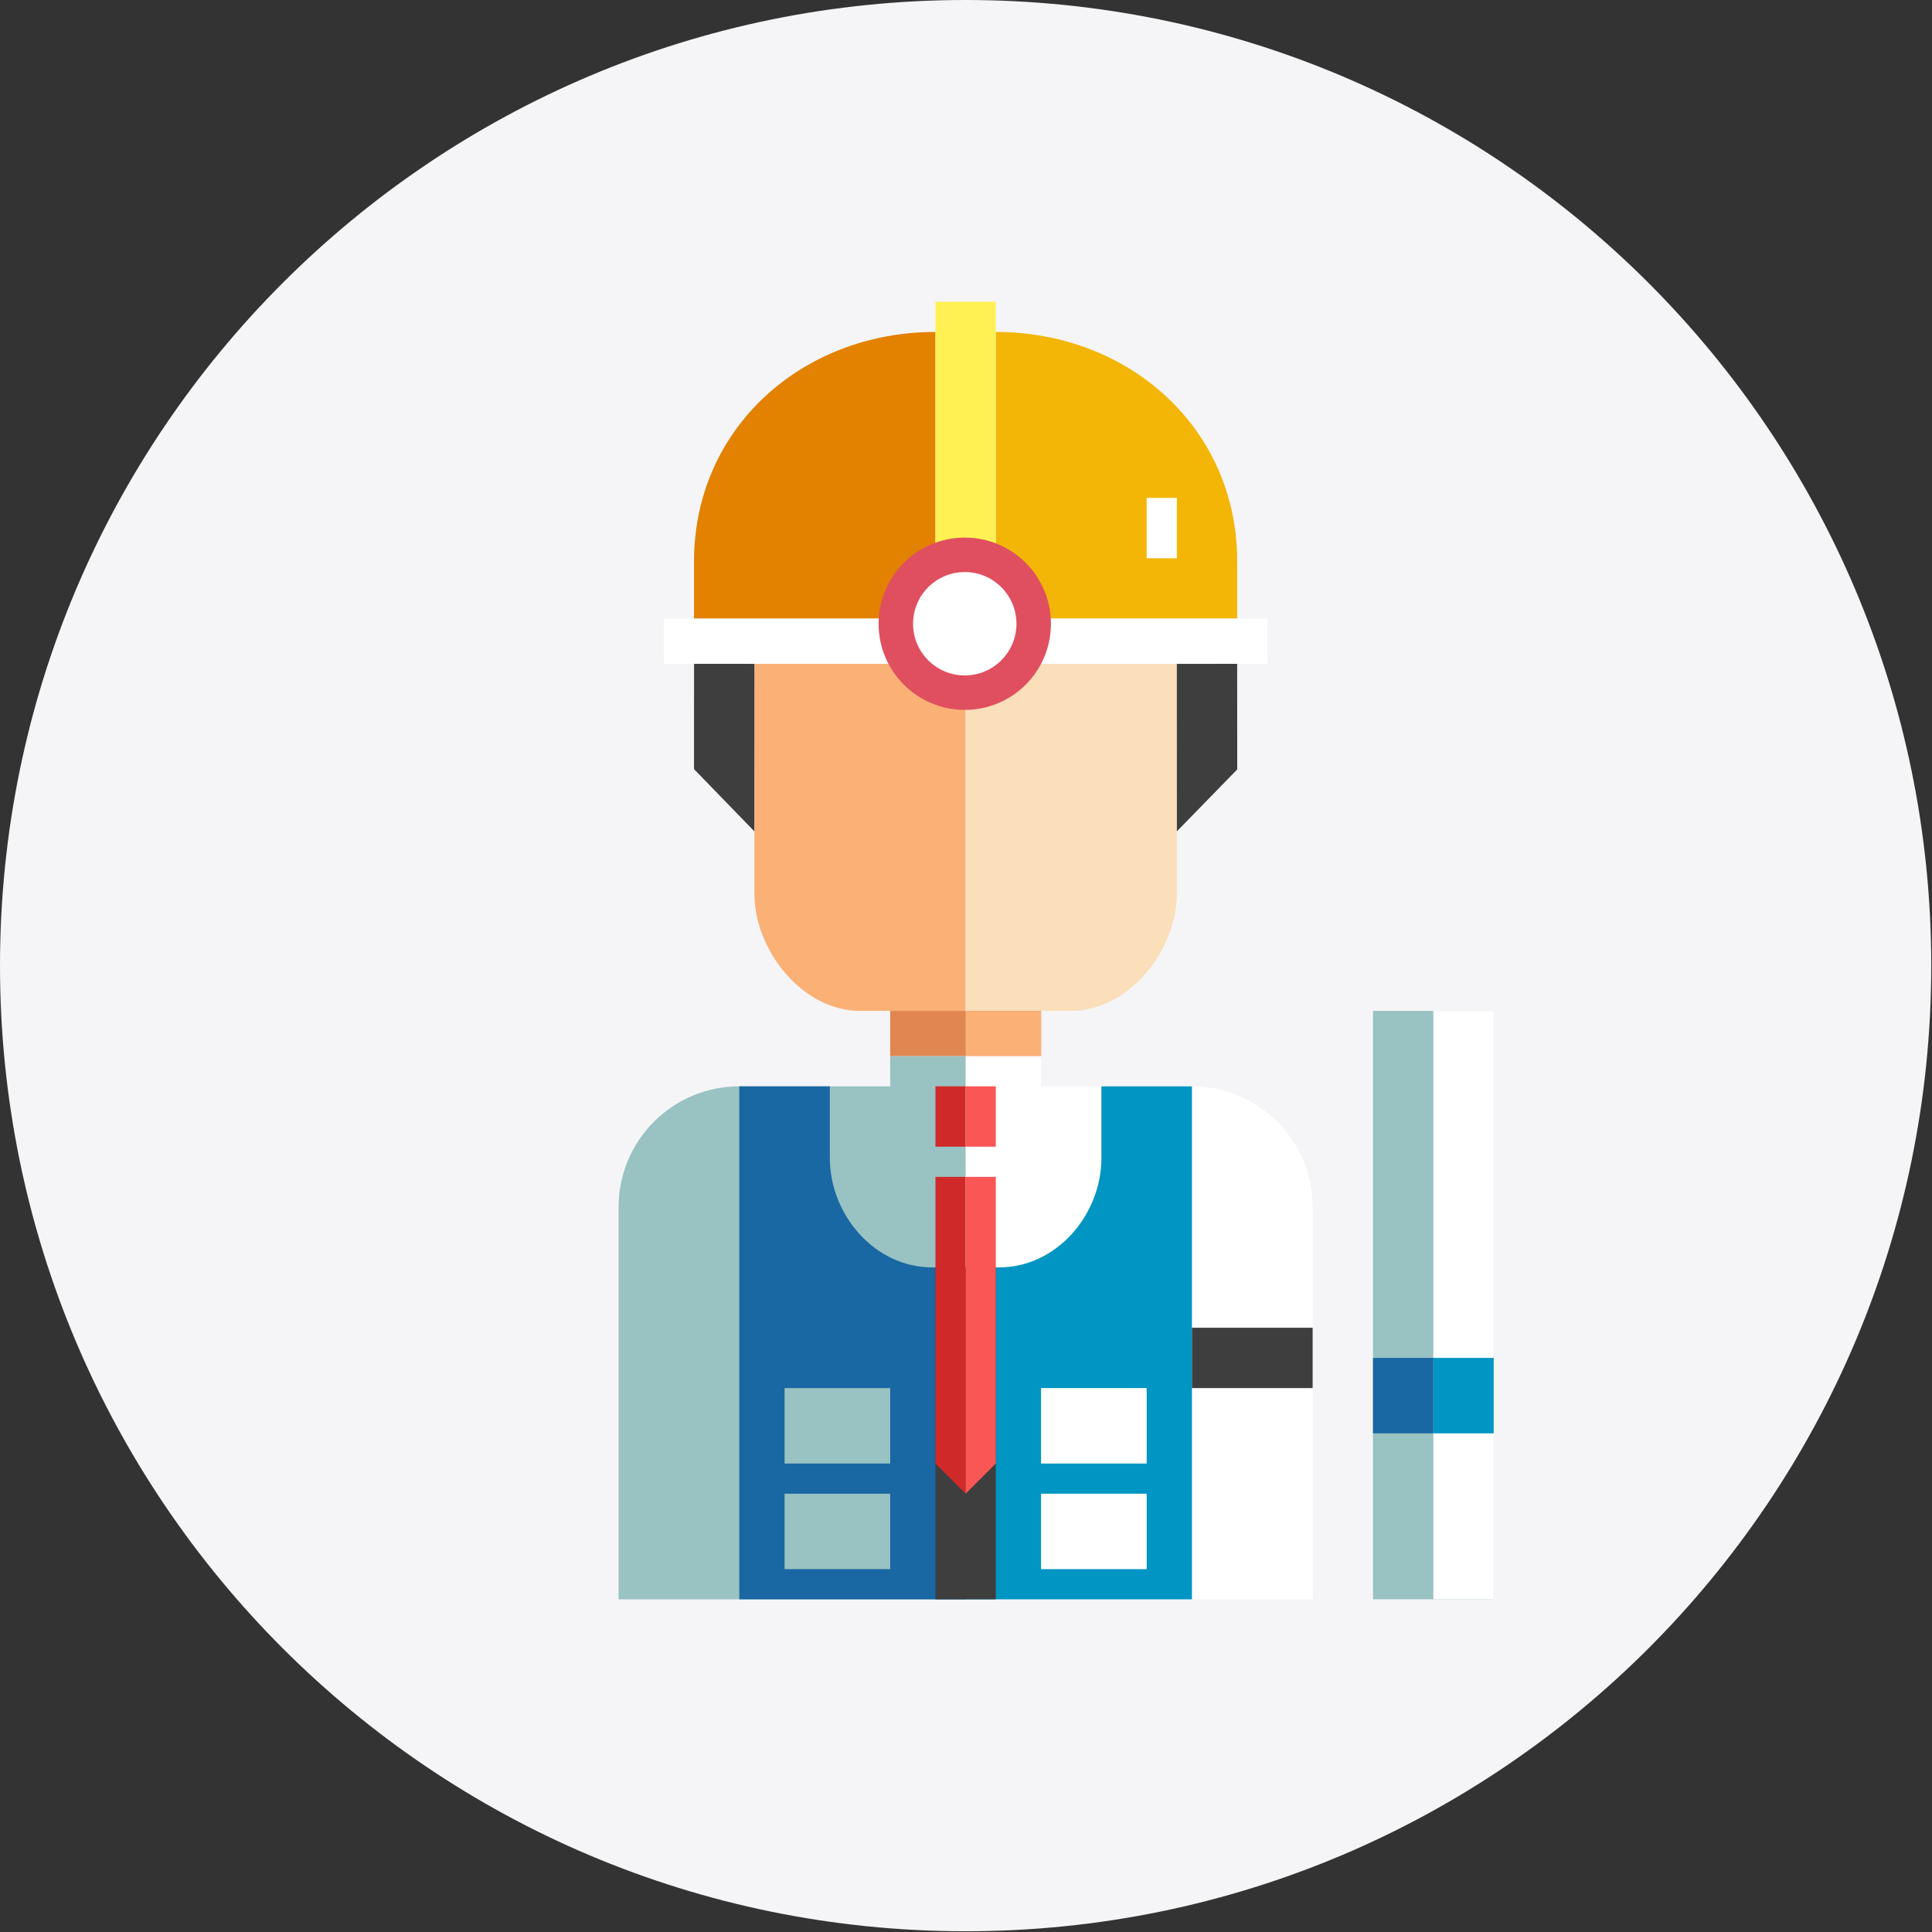
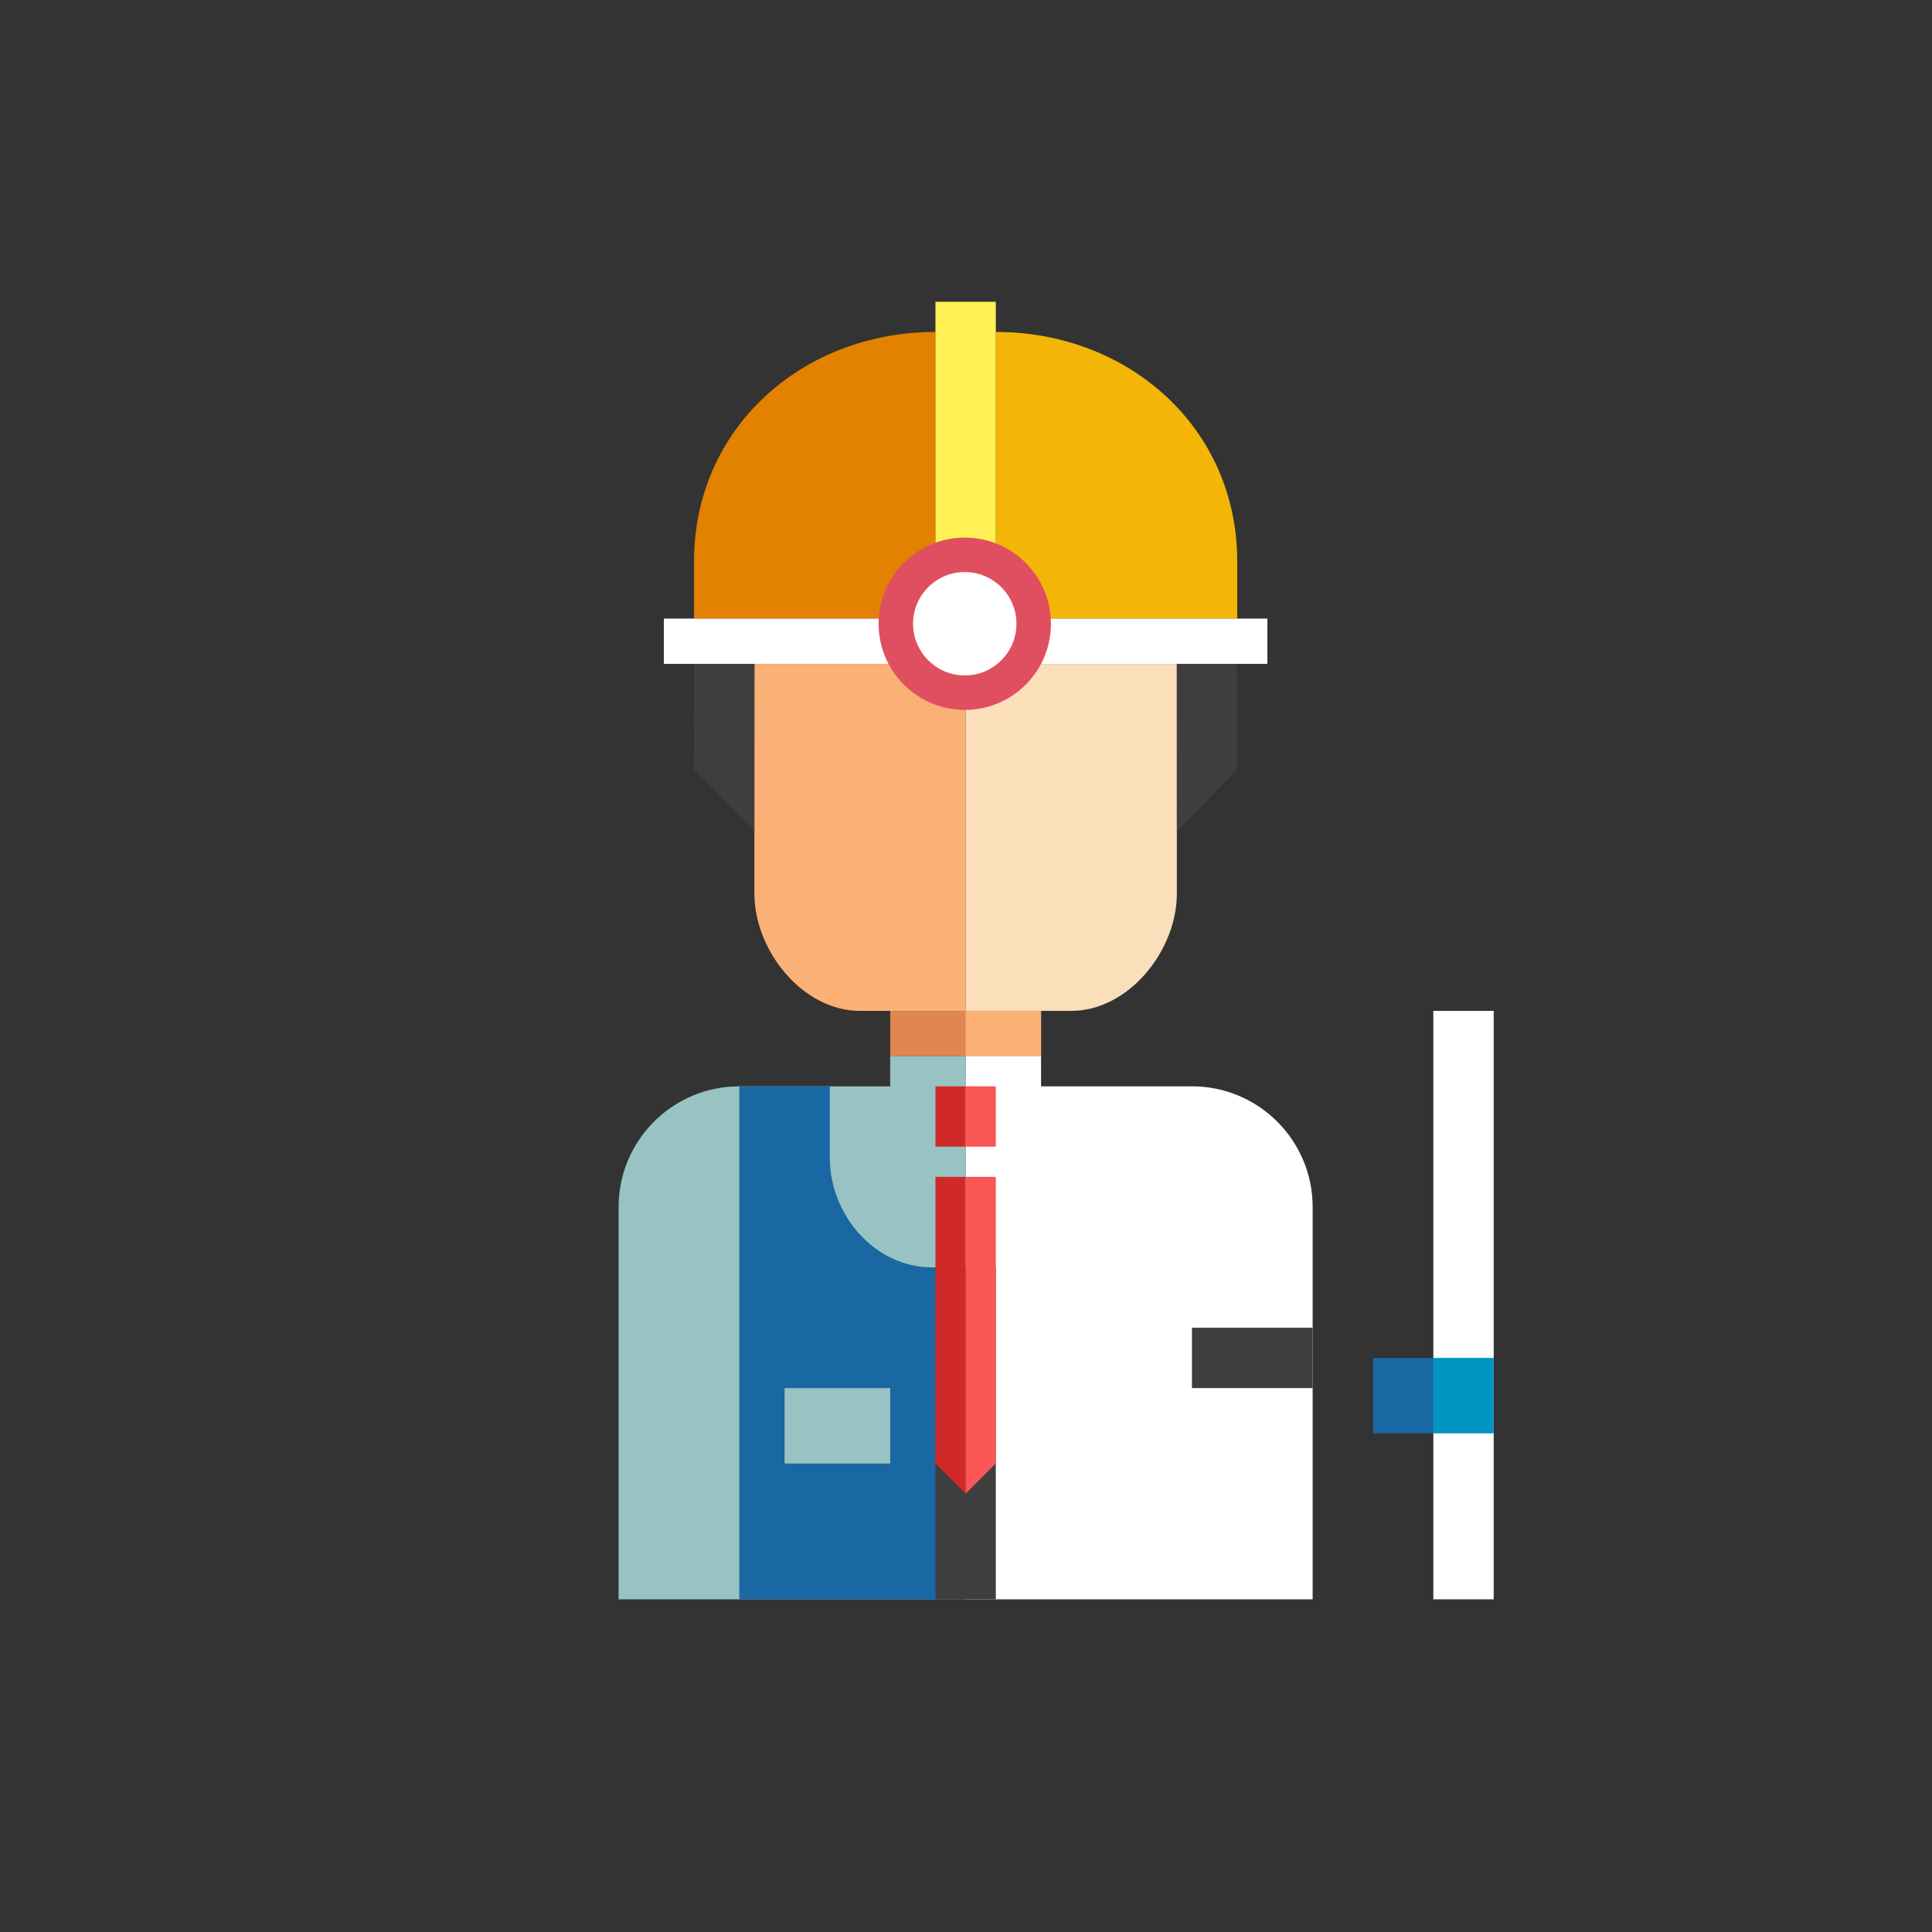
<svg xmlns="http://www.w3.org/2000/svg" xmlns:ns1="http://www.serif.com/" width="100%" height="100%" viewBox="0 0 1774 1774" xml:space="preserve" style="fill-rule:evenodd;clip-rule:evenodd;stroke-linejoin:round;stroke-miterlimit:2;">
  <rect x="0" y="0" width="1774" height="1774" fill="#333333" stroke="none" />
  <g transform="matrix(1,0,0,1,-620.333,-9506.33)">
    <g transform="matrix(13.854,0,0,13.854,620.333,9506.33)">
      <g id="Commercial-New-Construction--Additions---renovations----Remodels" ns1:id="Commercial New Construction, Additions &amp; renovations &amp;  Remodels">
        <g transform="matrix(0,-1,-1,0,64,0)">
-           <path d="M-64,-64C-99.346,-64 -128,-35.346 -128,0C-128,35.346 -99.346,64 -64,64C-28.654,64 0,35.346 0,0C0,-35.346 -28.654,-64 -64,-64" style="fill:rgb(245,245,247);fill-rule:nonzero;" />
-         </g>
+           </g>
        <g transform="matrix(1,0,0,1,50,67)">
          <path d="M0,-23L0,-7.778C0,-3.984 3.206,0 7,0L14,0L14,-23L0,-23Z" style="fill:rgb(251,176,118);fill-rule:nonzero;" />
        </g>
        <g transform="matrix(1,0,0,1,78,67)">
          <path d="M0,-23L0,-7.778C0,-3.984 -3.206,0 -7,0L-14,0L-14,-23L0,-23Z" style="fill:rgb(251,222,186);fill-rule:nonzero;" />
        </g>
        <g transform="matrix(-1,0,0,1,128,9)">
          <rect x="59" y="58" width="10" height="3" style="fill:rgb(224,134,81);" />
        </g>
        <g transform="matrix(-1,0,0,1,133,9)">
          <rect x="64" y="58" width="5" height="3" style="fill:rgb(251,176,118);" />
        </g>
        <g transform="matrix(0,1,1,0,83.5,23.5)">
          <path d="M-1.5,-17.5L17.5,-17.5L17.5,-1.5L13.7,-1.5C4.879,-1.5 -1.5,-8.672 -1.5,-17.5" style="fill:rgb(243,182,7);fill-rule:nonzero;" />
        </g>
        <g transform="matrix(0,1,1,0,63.5,39.5)">
          <path d="M-17.5,-1.5L1.5,-1.5L1.5,-17.5L-2.3,-17.5C-11.121,-17.5 -17.5,-10.328 -17.5,-1.5" style="fill:rgb(227,129,0);fill-rule:nonzero;" />
        </g>
        <g transform="matrix(-1,0,0,1,128,-43)">
          <rect x="44" y="84" width="40" height="3" style="fill:white;" />
        </g>
        <g transform="matrix(-1,0,0,1,128,-67)">
          <rect x="62" y="87" width="4" height="21" style="fill:rgb(255,241,84);" />
        </g>
        <g transform="matrix(-1,0,0,1,154,-58)">
-           <rect x="76" y="91" width="2" height="4" style="fill:white;" />
-         </g>
+           </g>
        <g transform="matrix(-0.698,0.716,0.716,0.698,77.566,49.969)">
          <path d="M-2.359,3.894L3.369,3.894L-4.576,-3.857L-7.369,-0.994L-2.359,3.894Z" style="fill:rgb(62,62,63);fill-rule:nonzero;" />
        </g>
        <g transform="matrix(-0.696,-0.718,-0.718,0.696,50.591,44.25)">
          <path d="M-7.376,7.979L-1.632,7.979L3.376,3.121L0.591,0.25L-7.376,7.979Z" style="fill:rgb(62,62,63);fill-rule:nonzero;" />
        </g>
        <g transform="matrix(1,0,0,1,79,104)">
          <path d="M0,-32L-10,-32L-10,-34L-15,-34L-15,2L8,2L8,-24C8,-28.418 4.418,-32 0,-32" style="fill:white;fill-rule:nonzero;" />
        </g>
        <g transform="matrix(1,0,0,1,59,106)">
          <path d="M0,-36L0,-34L-10,-34C-14.418,-34 -18,-30.418 -18,-26L-18,0L5,0L5,-36L0,-36Z" style="fill:rgb(153,194,194);fill-rule:nonzero;" />
        </g>
        <g transform="matrix(0,-1,-1,0,63.944,35.631)">
          <path d="M-5.711,-5.71C-8.865,-5.71 -11.419,-3.155 -11.419,-0C-11.419,3.154 -8.865,5.711 -5.711,5.711C-2.556,5.711 -0,3.154 -0,-0C-0,-3.155 -2.556,-5.71 -5.711,-5.71" style="fill:rgb(224,79,95);fill-rule:nonzero;" />
        </g>
        <g transform="matrix(0,-1,-1,0,63.943,37.914)">
          <path d="M-3.427,-3.426C-5.319,-3.426 -6.852,-1.893 -6.852,-0.001C-6.852,1.892 -5.319,3.427 -3.427,3.427C-1.535,3.427 -0.001,1.892 -0.001,-0.001C-0.001,-1.893 -1.535,-3.426 -3.427,-3.426" style="fill:white;fill-rule:nonzero;" />
        </g>
        <g transform="matrix(1,0,0,1,73,106)">
-           <path d="M0,-34L0,-29.255C0,-25.471 -2.987,-22 -6.772,-22L-9,-22L-9,0L6,0L6,-34L0,-34Z" style="fill:rgb(0,149,194);fill-rule:nonzero;" />
-         </g>
+           </g>
        <g transform="matrix(1,0,0,1,55,106)">
          <path d="M0,-34L0,-29.255C0,-25.471 2.987,-22 6.772,-22L9,-22L9,0L-6,0L-6,-34L0,-34Z" style="fill:rgb(25,103,163);fill-rule:nonzero;" />
        </g>
        <g transform="matrix(-1,0,0,1,128,62)">
          <rect x="62" y="22" width="4" height="22" style="fill:rgb(62,62,63);" />
        </g>
        <g transform="matrix(-1,0,0,1,145,61)">
          <rect x="69" y="31" width="7" height="5" style="fill:white;" />
        </g>
        <g transform="matrix(-1,0,0,1,111,61)">
          <rect x="52" y="31" width="7" height="5" style="fill:rgb(153,194,194);" />
        </g>
        <g transform="matrix(-1,0,0,1,145,75)">
          <rect x="69" y="24" width="7" height="5" style="fill:white;" />
        </g>
        <g transform="matrix(-1,0,0,1,111,75)">
-           <rect x="52" y="24" width="7" height="5" style="fill:rgb(153,194,194);" />
-         </g>
+           </g>
        <g transform="matrix(-1,0,0,1,190,45)">
-           <rect x="91" y="22" width="8" height="39" style="fill:rgb(153,194,194);" />
-         </g>
+           </g>
        <g transform="matrix(-1,0,0,1,194,45)">
          <rect x="95" y="22" width="4" height="39" style="fill:white;" />
        </g>
        <g transform="matrix(-1,0,0,1,186,57)">
          <rect x="91" y="33" width="4" height="5" style="fill:rgb(25,103,163);" />
        </g>
        <g transform="matrix(-1,0,0,1,194,57)">
          <rect x="95" y="33" width="4" height="5" style="fill:rgb(0,149,194);" />
        </g>
        <g transform="matrix(1,0,0,1,62,99)">
          <path d="M0,-21L2,-21L2,0L0,-2L0,-21Z" style="fill:rgb(207,42,41);fill-rule:nonzero;" />
        </g>
        <g transform="matrix(-1,0,0,1,64,99)">
          <path d="M-2,-21L0,-21L0,0L-2,-2L-2,-21Z" style="fill:rgb(250,86,85);fill-rule:nonzero;" />
        </g>
        <g transform="matrix(-1,0,0,1,126,20)">
          <rect x="62" y="52" width="2" height="4" style="fill:rgb(207,42,41);" />
        </g>
        <g transform="matrix(-1,0,0,1,130,20)">
          <rect x="64" y="52" width="2" height="4" style="fill:rgb(250,86,85);" />
        </g>
        <g transform="matrix(1,0,0,1,0,52)">
          <rect x="79" y="36" width="8" height="4" style="fill:rgb(62,62,63);" />
        </g>
      </g>
    </g>
  </g>
</svg>